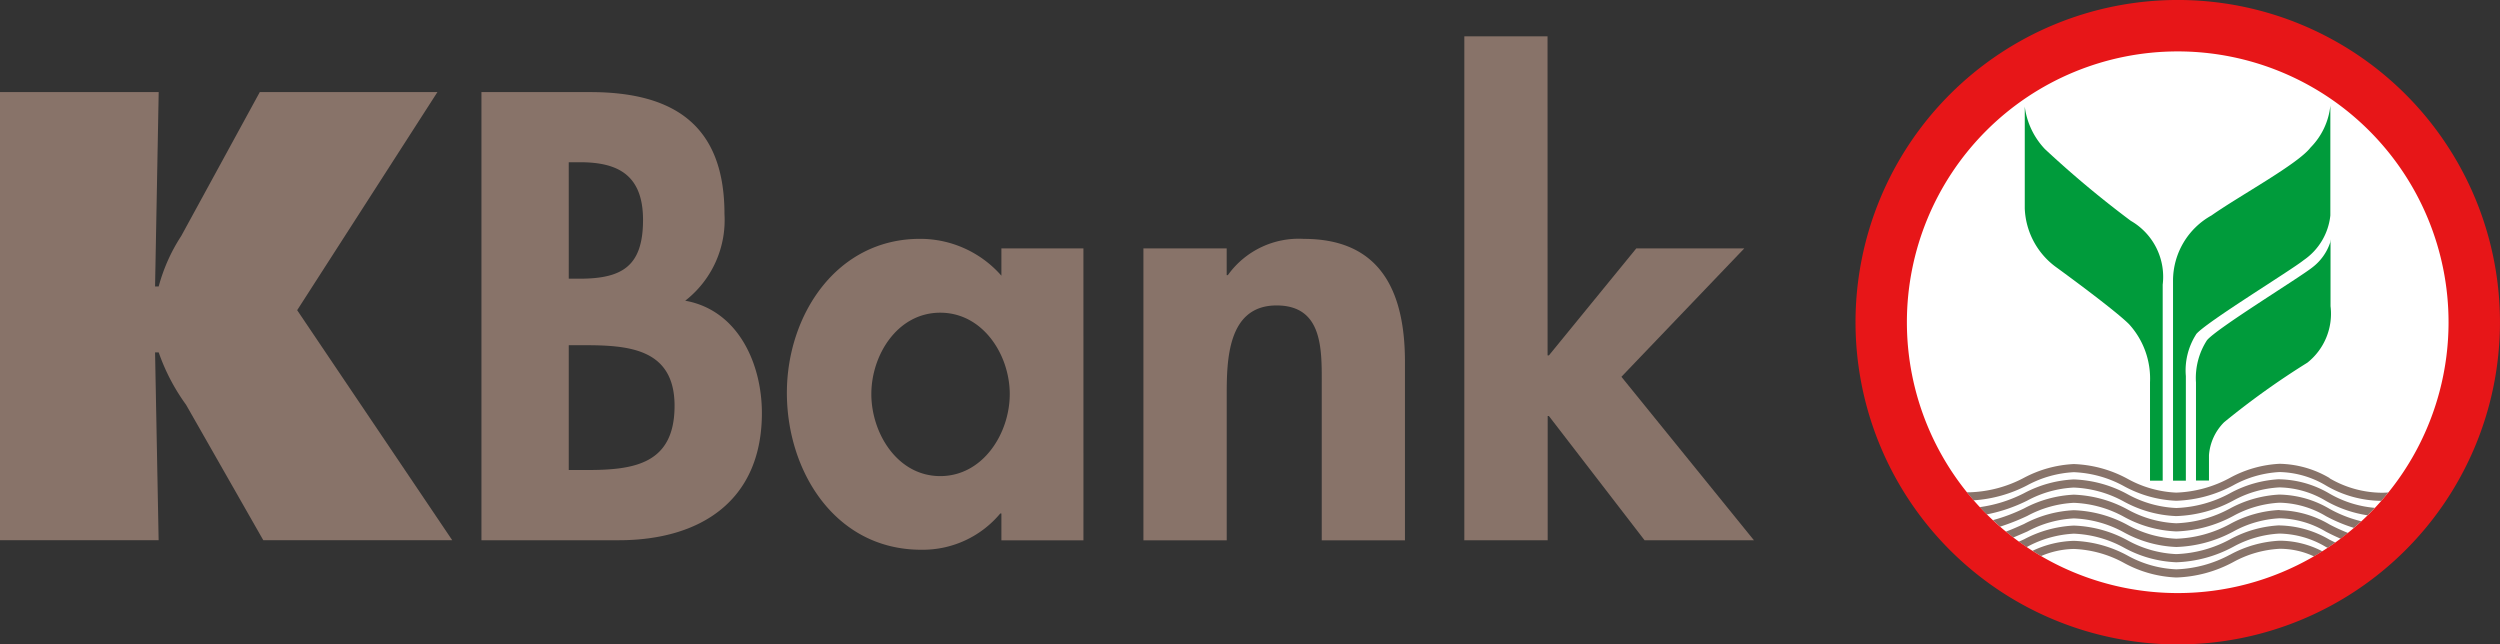
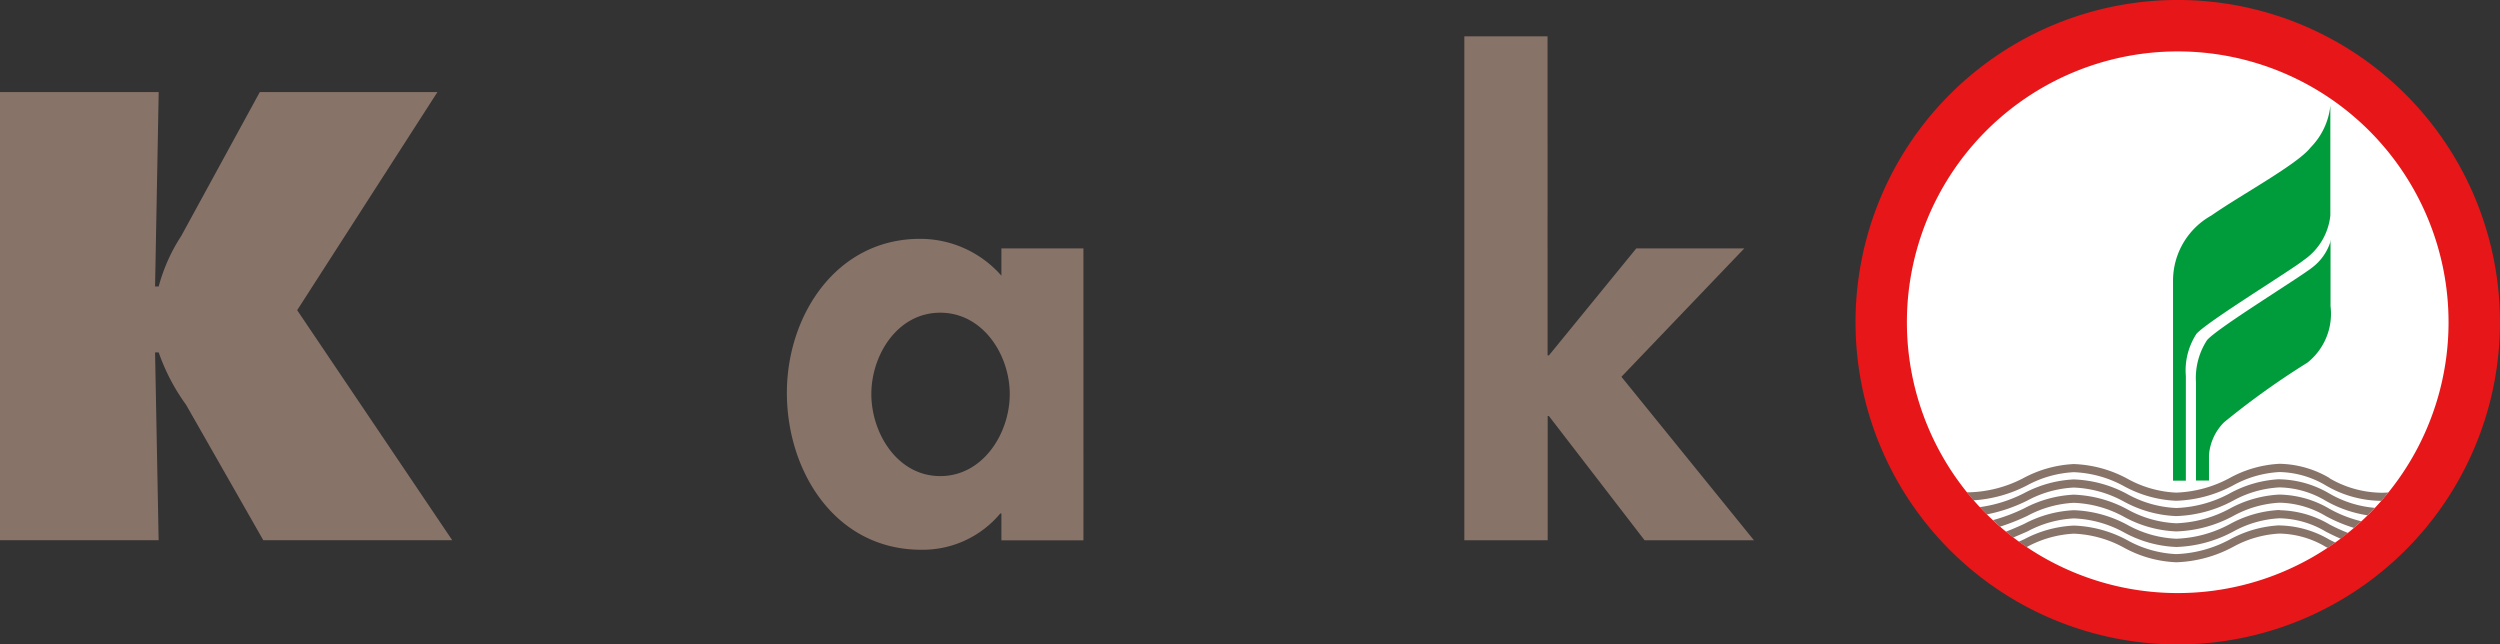
<svg xmlns="http://www.w3.org/2000/svg" width="124.139" height="32.002" viewBox="0 0 124.139 32.002">
  <rect x="0" y="0" width="124.139" height="32.002" fill="#333333" stroke="none" />
  <defs>
    <clipPath id="clip-path">
      <rect id="Rectangle_7050" data-name="Rectangle 7050" width="124.139" height="32.002" fill="none" />
    </clipPath>
  </defs>
  <g id="Group_39591" data-name="Group 39591" clip-path="url(#clip-path)">
    <path id="Path_56081" data-name="Path 56081" d="M96.758,15.724A14.758,14.758,0,1,1,82,.965,14.759,14.759,0,0,1,96.758,15.724" transform="translate(26.242 0.376)" fill="#fff" />
    <path id="Path_56082" data-name="Path 56082" d="M88.265,17.275a5.058,5.058,0,0,0-2.484-.709,5.739,5.739,0,0,0-2.47.7,6.022,6.022,0,0,1-2.661.731,5.482,5.482,0,0,1-2.415-.683,6.029,6.029,0,0,0-2.673-.735,5.865,5.865,0,0,0-2.473.681,6.146,6.146,0,0,1-2.671.72l-.168,0c.11.136.221.27.336.4a6.675,6.675,0,0,0,2.668-.749,5.435,5.435,0,0,1,2.308-.648,5.62,5.62,0,0,1,2.5.7,5.9,5.9,0,0,0,2.584.719,6.409,6.409,0,0,0,2.831-.766,5.325,5.325,0,0,1,2.3-.66,4.678,4.678,0,0,1,2.3.665,5.515,5.515,0,0,0,2.753.765c.118-.135.235-.275.349-.416-.111.008-.217.013-.331.013a5.2,5.2,0,0,1-2.589-.72" transform="translate(27.415 6.464)" fill="#887369" />
    <path id="Path_56083" data-name="Path 56083" d="M85.6,17.116a5.725,5.725,0,0,0-2.469.7,6.051,6.051,0,0,1-2.661.73,5.5,5.5,0,0,1-2.416-.681,6.006,6.006,0,0,0-2.673-.738,5.847,5.847,0,0,0-2.473.684,6.837,6.837,0,0,1-2.2.692c.115.122.231.245.35.361a7.883,7.883,0,0,0,2.01-.685,5.426,5.426,0,0,1,2.308-.648,5.6,5.6,0,0,1,2.5.7,5.881,5.881,0,0,0,2.586.717,6.384,6.384,0,0,0,2.829-.766,5.343,5.343,0,0,1,2.3-.659,4.649,4.649,0,0,1,2.3.666,6,6,0,0,0,2.073.72c.122-.122.245-.246.361-.371a5.386,5.386,0,0,1-2.252-.709,5.073,5.073,0,0,0-2.484-.708" transform="translate(27.596 6.679)" fill="#887369" />
    <path id="Path_56084" data-name="Path 56084" d="M85.417,17.665a5.743,5.743,0,0,0-2.469.694,6.033,6.033,0,0,1-2.661.731,5.465,5.465,0,0,1-2.416-.683,6.042,6.042,0,0,0-2.673-.737,5.847,5.847,0,0,0-2.473.684,8.753,8.753,0,0,1-1.543.58c.115.11.235.215.355.324a10.9,10.9,0,0,0,1.354-.535,5.426,5.426,0,0,1,2.308-.648,5.6,5.6,0,0,1,2.5.7,5.863,5.863,0,0,0,2.586.72,6.384,6.384,0,0,0,2.829-.767,5.343,5.343,0,0,1,2.3-.659,4.664,4.664,0,0,1,2.3.666,7.612,7.612,0,0,0,1.392.584l.368-.328a6.267,6.267,0,0,1-1.578-.617,5.058,5.058,0,0,0-2.484-.708" transform="translate(27.779 6.893)" fill="#887369" />
    <path id="Path_56085" data-name="Path 56085" d="M85.237,18.215a5.706,5.706,0,0,0-2.469.7,6.051,6.051,0,0,1-2.661.728,5.482,5.482,0,0,1-2.416-.681,6.005,6.005,0,0,0-2.673-.735,5.826,5.826,0,0,0-2.473.683c-.293.132-.592.266-.9.381.12.1.242.195.366.291.239-.1.471-.2.7-.3a5.446,5.446,0,0,1,2.308-.648,5.6,5.6,0,0,1,2.5.7,5.863,5.863,0,0,0,2.586.719,6.384,6.384,0,0,0,2.829-.766,5.305,5.305,0,0,1,2.3-.659,4.663,4.663,0,0,1,2.3.665c.236.121.475.239.735.349.121-.092.243-.189.364-.286a9.324,9.324,0,0,1-.918-.421,5.073,5.073,0,0,0-2.484-.708" transform="translate(27.96 7.108)" fill="#887369" />
    <path id="Path_56086" data-name="Path 56086" d="M85.056,18.764a5.725,5.725,0,0,0-2.469.7,6.069,6.069,0,0,1-2.661.728,5.482,5.482,0,0,1-2.416-.681,6.005,6.005,0,0,0-2.673-.735,5.846,5.846,0,0,0-2.473.683c-.086.038-.172.078-.257.114.127.093.254.184.382.268a.174.174,0,0,0,.04-.015,5.446,5.446,0,0,1,2.308-.648,5.623,5.623,0,0,1,2.5.7,5.863,5.863,0,0,0,2.586.72,6.4,6.4,0,0,0,2.829-.767,5.342,5.342,0,0,1,2.3-.658,4.663,4.663,0,0,1,2.3.663l.089.044c.128-.085.252-.172.378-.261l-.285-.142a5.073,5.073,0,0,0-2.484-.708" transform="translate(28.14 7.322)" fill="#887369" />
-     <path id="Path_56087" data-name="Path 56087" d="M82.4,20.008a6.05,6.05,0,0,1-2.661.727,5.463,5.463,0,0,1-2.413-.678,6.014,6.014,0,0,0-2.675-.737,5.088,5.088,0,0,0-2.055.495c.14.092.281.177.425.26a4.286,4.286,0,0,1,1.629-.352,5.622,5.622,0,0,1,2.5.7,5.892,5.892,0,0,0,2.586.717,6.384,6.384,0,0,0,2.829-.766,5.343,5.343,0,0,1,2.3-.659,3.984,3.984,0,0,1,1.706.377c.14-.083.278-.165.416-.253a4.614,4.614,0,0,0-2.122-.526,5.719,5.719,0,0,0-2.468.7" transform="translate(28.33 7.536)" fill="#887369" />
    <path id="Path_56088" data-name="Path 56088" d="M82.274,0a16,16,0,1,0,16,16,16,16,0,0,0-16-16m0,29.45A13.448,13.448,0,1,1,95.721,16,13.447,13.447,0,0,1,82.274,29.45" transform="translate(25.863 -0.001)" fill="#e71618" />
    <path id="Path_56089" data-name="Path 56089" d="M85.1,8.7a2.581,2.581,0,0,1-.89,1.246c-.624.5-4.762,3.034-5.232,3.617a3.446,3.446,0,0,0-.544,2.1l0,4.865h.645V19.267a2.578,2.578,0,0,1,.752-1.635,39.263,39.263,0,0,1,4.133-2.957,3.1,3.1,0,0,0,1.151-2.806V8.545Z" transform="translate(30.609 3.334)" fill="#009b3b" />
    <path id="Path_56090" data-name="Path 56090" d="M78.759,15.126c.457-.576,4.727-3.181,5.339-3.679a3.074,3.074,0,0,0,1.328-2.223V3.775a3.466,3.466,0,0,1-.983,2.077c-.627.822-3.5,2.376-4.919,3.373a3.708,3.708,0,0,0-1.91,3.217v9.953h.637V17.2a3.319,3.319,0,0,1,.509-2.069" transform="translate(30.289 1.473)" fill="#009b3b" />
-     <path id="Path_56091" data-name="Path 56091" d="M77.582,9.48a50.8,50.8,0,0,1-4.265-3.563,3.749,3.749,0,0,1-1-2.109V8.869a3.785,3.785,0,0,0,1.609,2.949c1.262.922,3.041,2.262,3.574,2.8A4.009,4.009,0,0,1,78.536,17.5v4.883h.63V12.647A3.206,3.206,0,0,0,77.582,9.48" transform="translate(28.224 1.485)" fill="#009b3b" />
    <path id="Path_56092" data-name="Path 56092" d="M0,3.29H7.88L7.7,12.941H7.88A8.7,8.7,0,0,1,9,10.433L12.9,3.29H21.72L14.756,14.12l7.7,11.422H13.074L9.238,18.814a9.983,9.983,0,0,1-1.358-2.6H7.7l.177,9.326H0Z" transform="translate(0 1.283)" fill="#887369" />
-     <path id="Path_56093" data-name="Path 56093" d="M17.195,3.29h5.4c4.129,0,6.668,1.622,6.668,6.052a5.074,5.074,0,0,1-1.949,4.307c2.629.471,3.807,3.127,3.807,5.578,0,4.37-3.068,6.316-7.111,6.316H17.195Zm4.336,9.266h.532c2.123,0,3.156-.619,3.156-2.922,0-2.27-1.3-2.861-3.127-2.861h-.562Zm0,9.5h.915c2.333,0,4.339-.3,4.339-3.188s-2.362-3.01-4.545-3.01h-.709Z" transform="translate(6.711 1.283)" fill="#887369" />
    <path id="Path_56094" data-name="Path 56094" d="M42.831,23.5H38.757V22.169H38.7a5.015,5.015,0,0,1-3.926,1.8c-4.25,0-6.669-3.869-6.669-7.794,0-3.837,2.45-7.644,6.609-7.644a5.362,5.362,0,0,1,4.043,1.83V9.006h4.073Zm-3.659-7.261c0-1.946-1.329-4.041-3.452-4.041s-3.421,2.1-3.421,4.041,1.294,4.073,3.421,4.073,3.452-2.124,3.452-4.073" transform="translate(10.968 3.329)" fill="#887369" />
-     <path id="Path_56095" data-name="Path 56095" d="M44.974,10.333h.058a4.326,4.326,0,0,1,3.777-1.8c3.9,0,5.017,2.746,5.017,6.11V23.5H49.694V15.824c0-1.742.09-3.986-2.242-3.986-2.45,0-2.477,2.746-2.477,4.489V23.5H40.839V9.006h4.135Z" transform="translate(15.938 3.329)" fill="#887369" />
    <path id="Path_56096" data-name="Path 56096" d="M56.434,17.143H56.5l4.338-5.312H66.2L60.1,18.205l6.58,8.116h-5.43L56.5,20.153h-.061v6.169H52.3V1.3h4.132Z" transform="translate(20.412 0.505)" fill="#887369" />
  </g>
</svg>